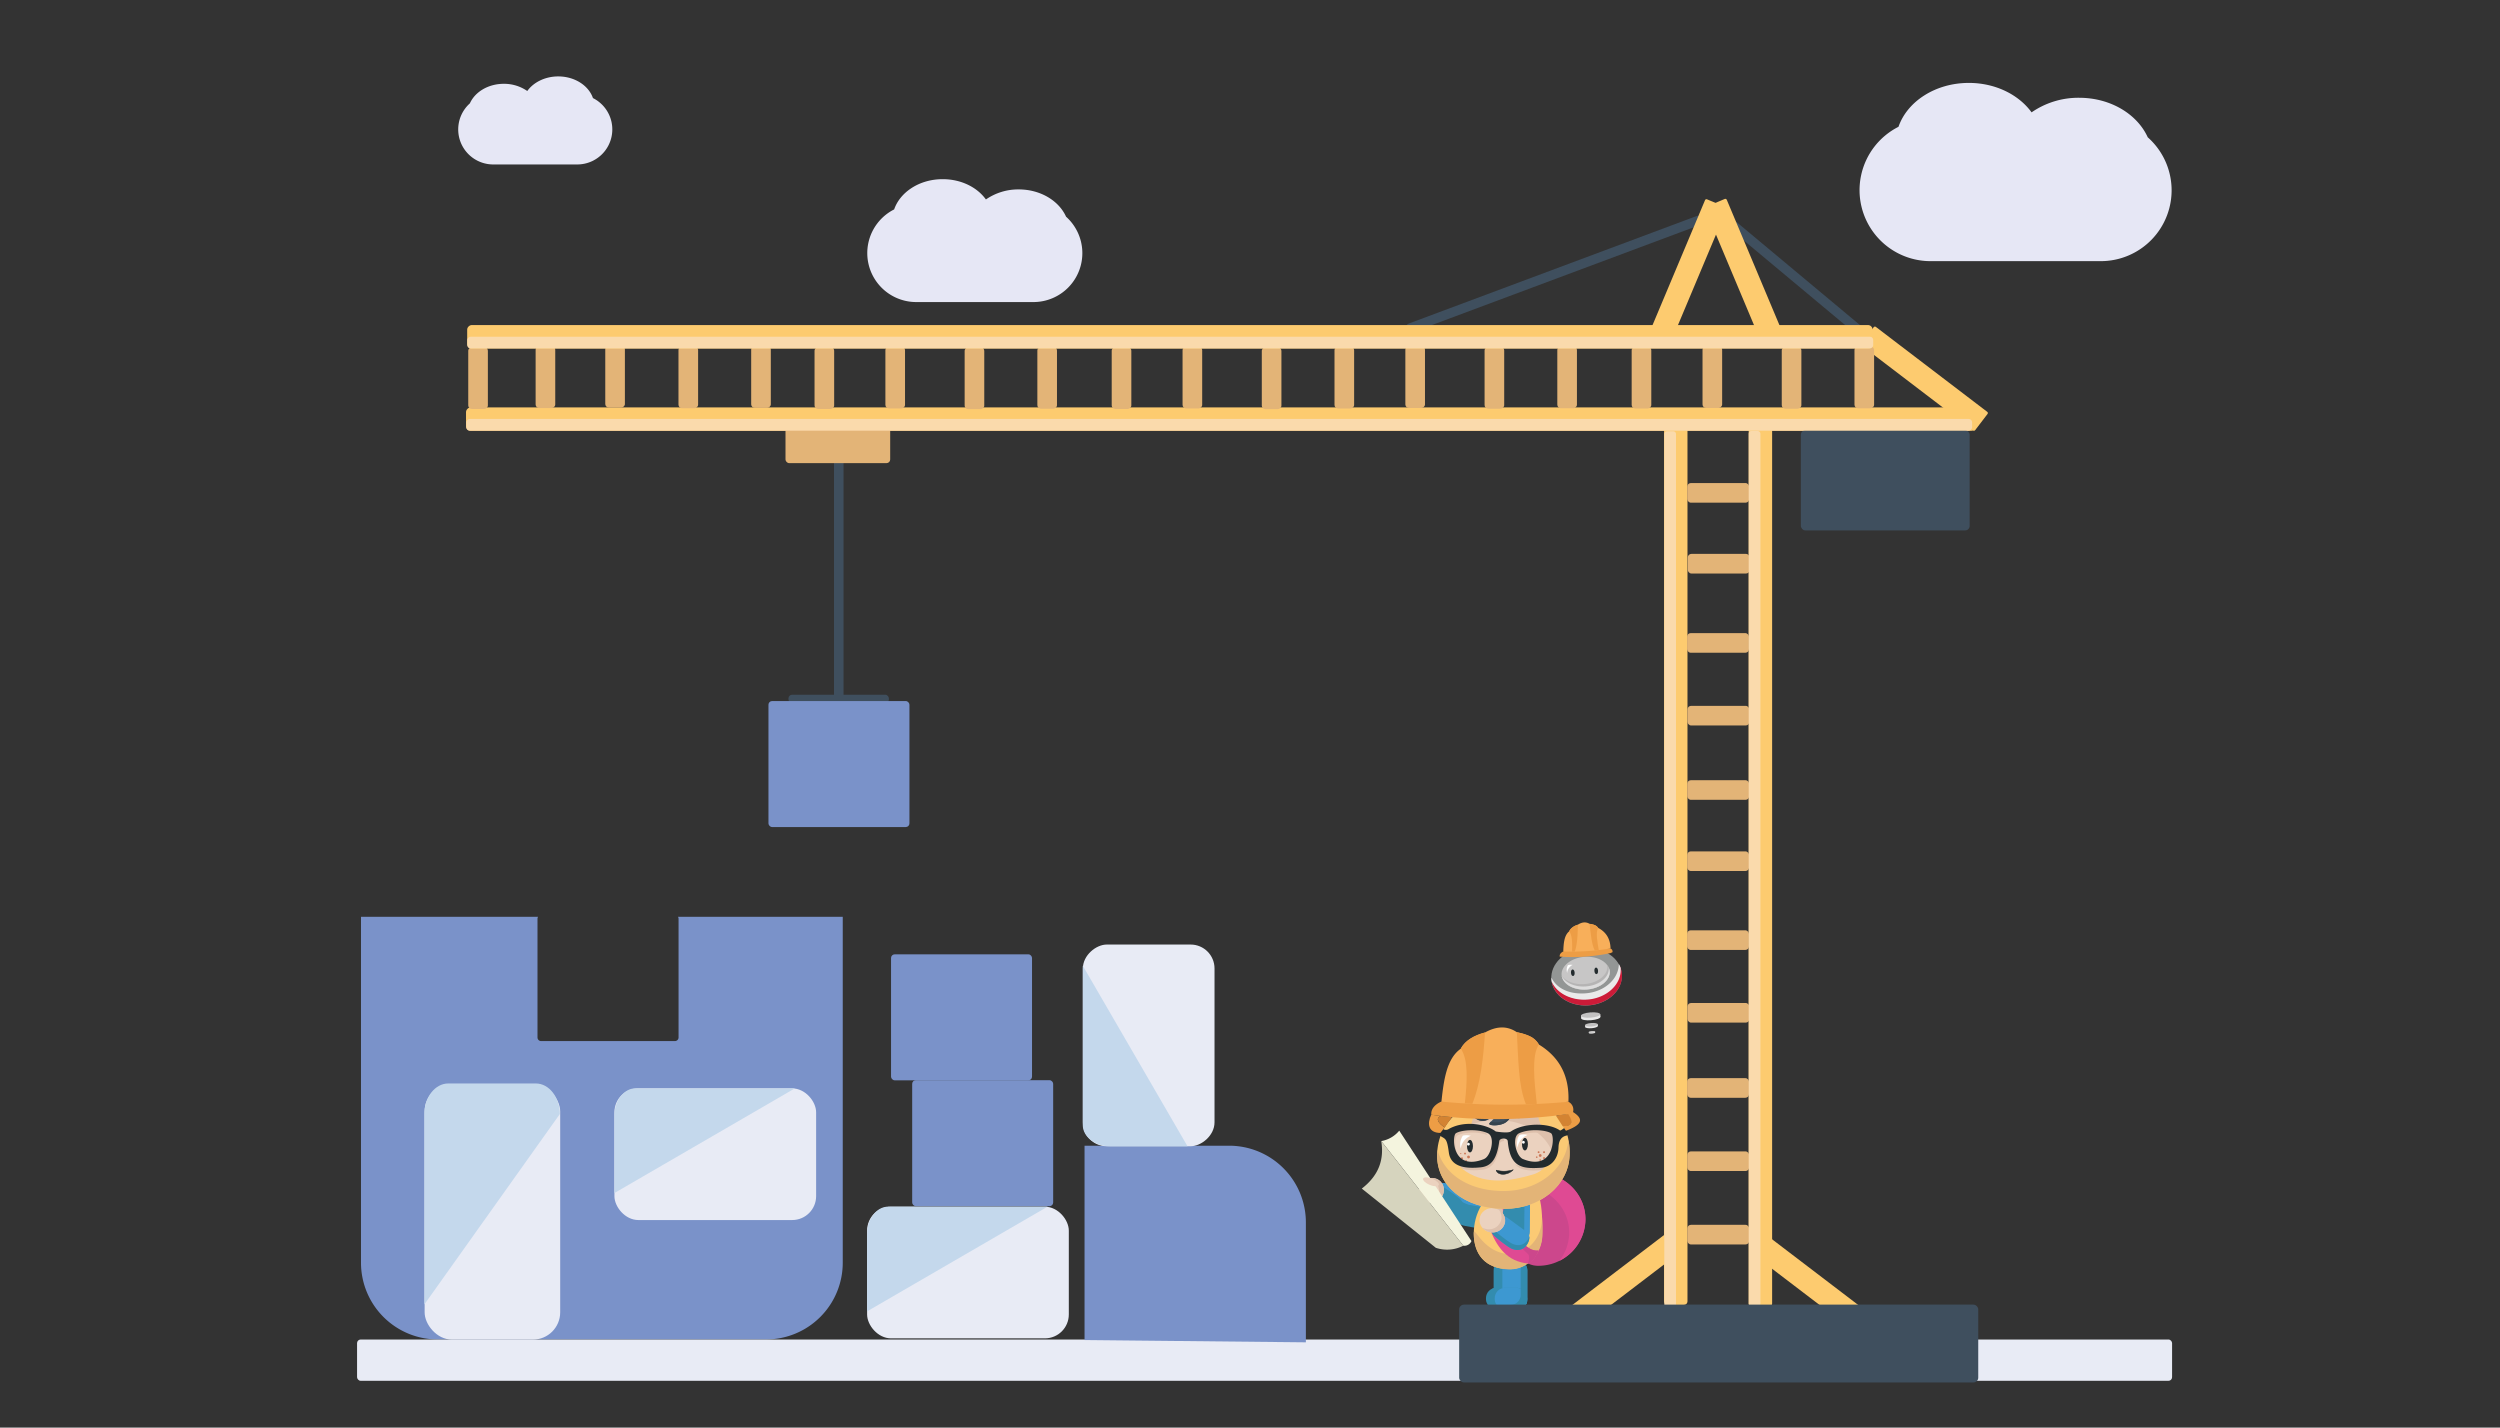
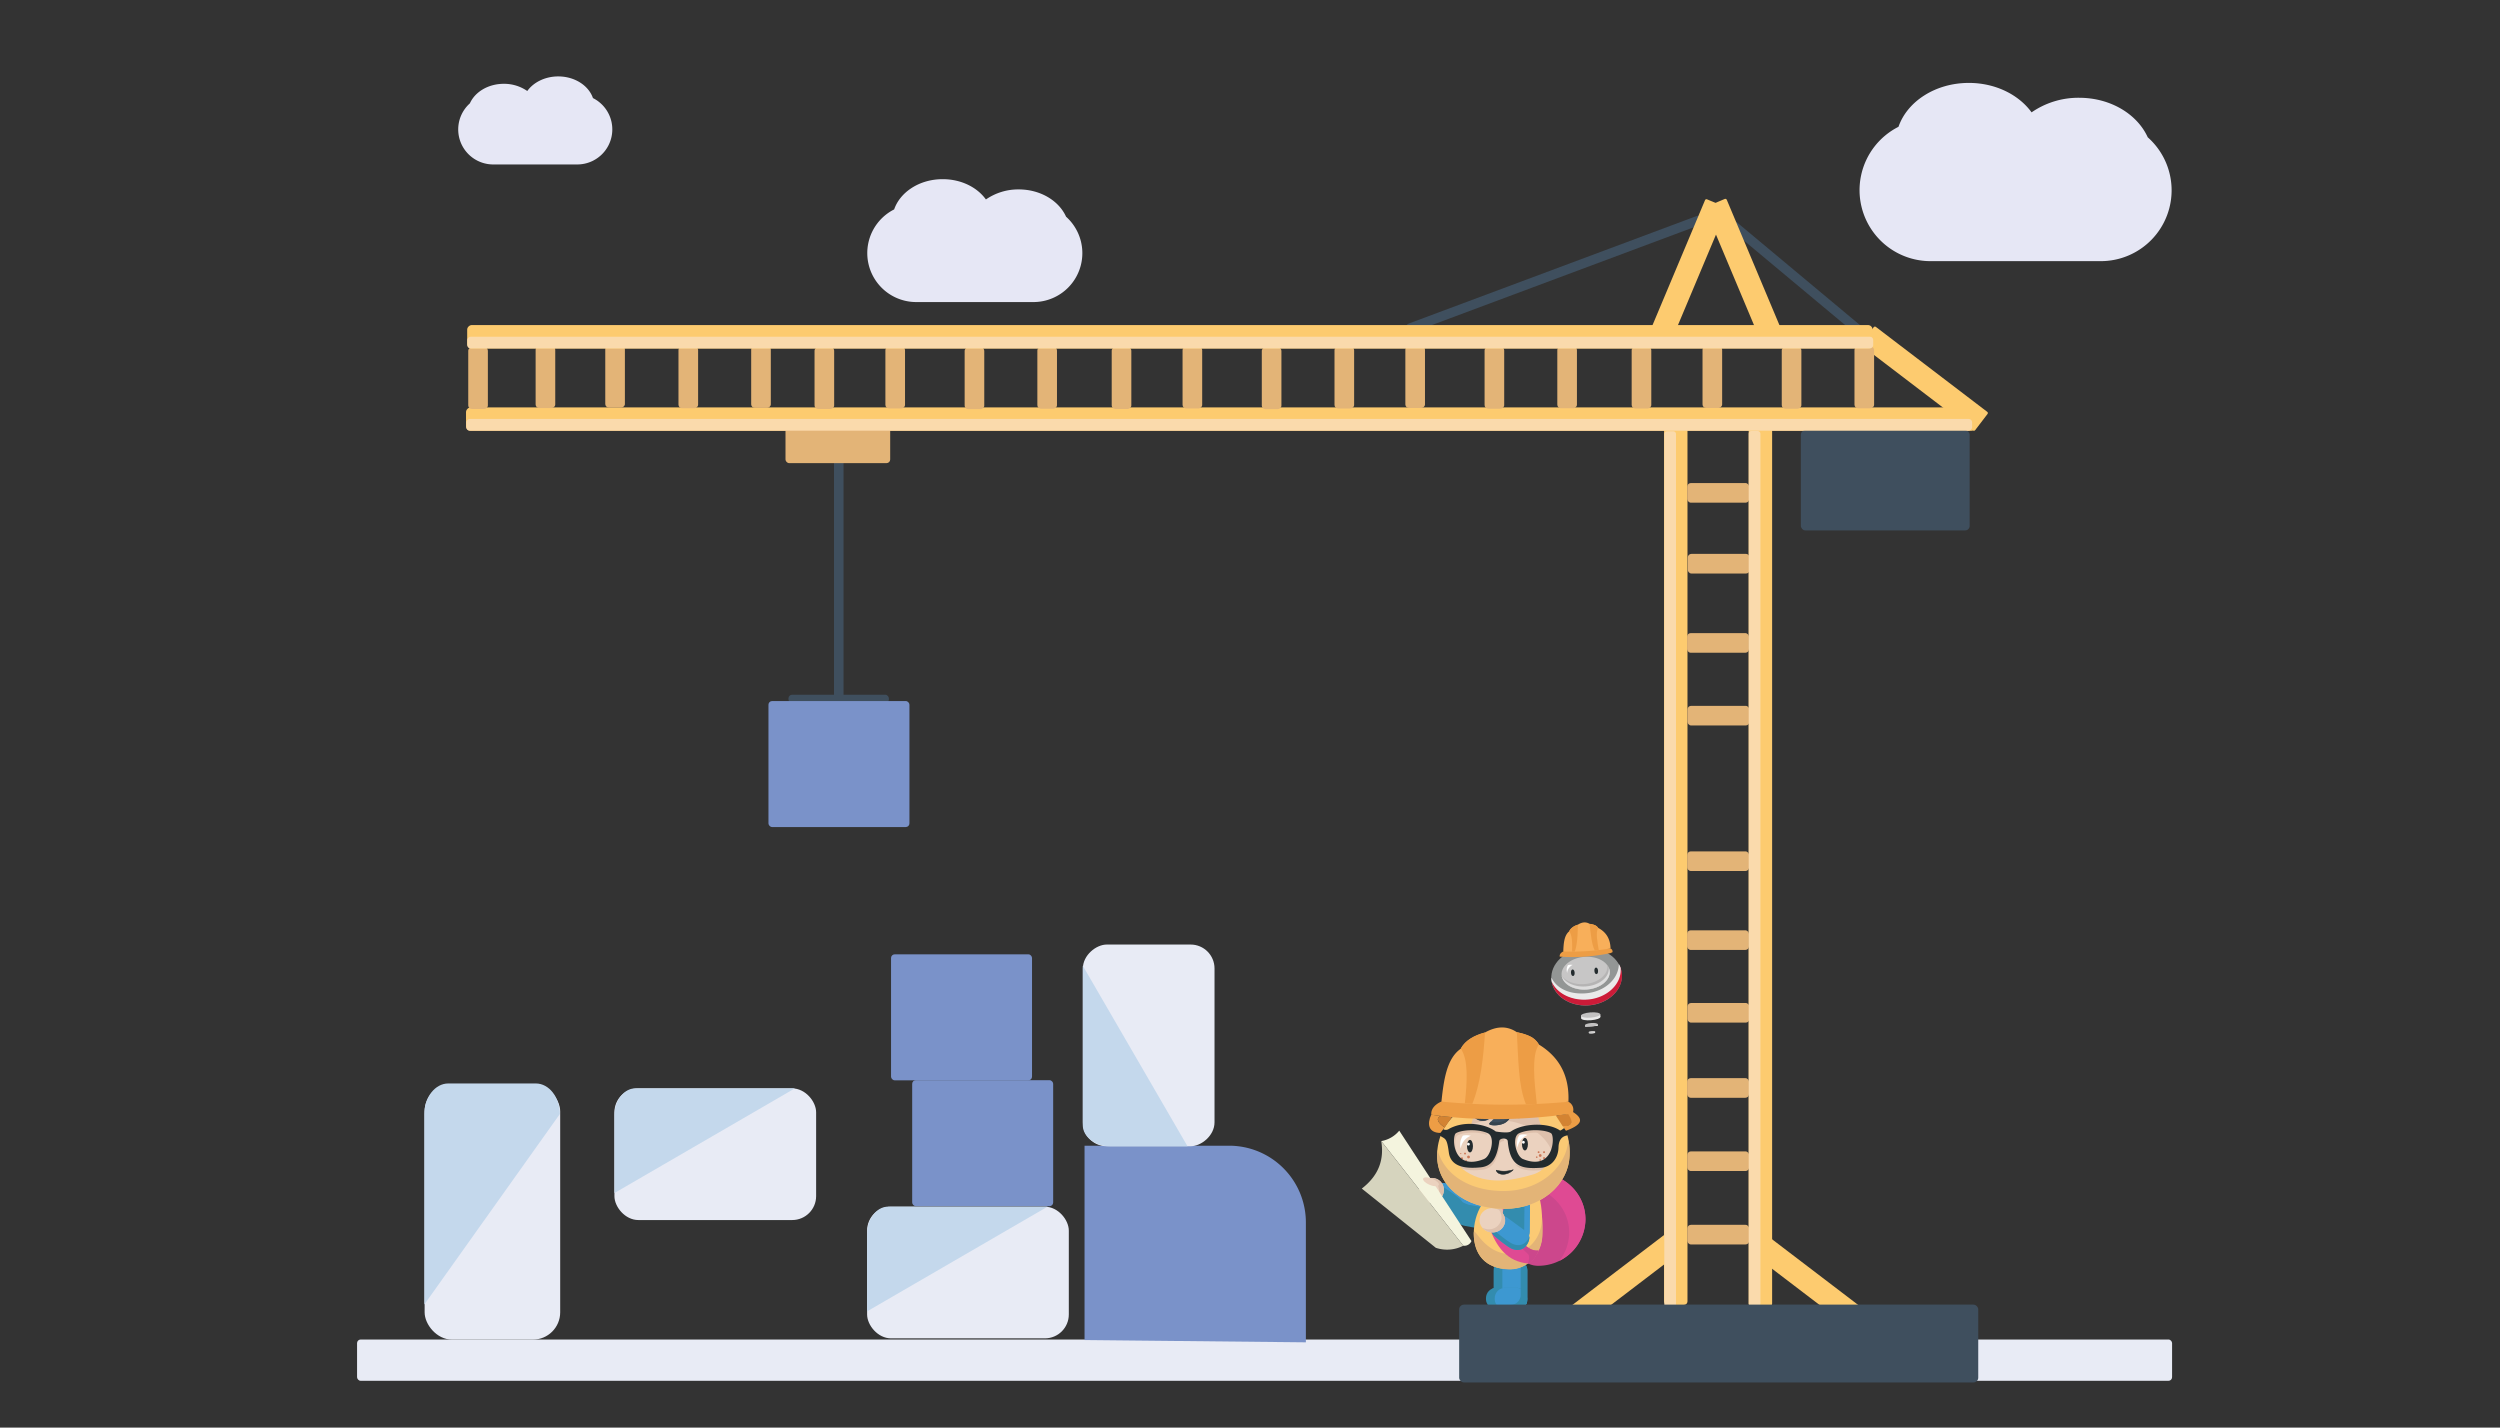
<svg xmlns="http://www.w3.org/2000/svg" id="Finn_Baustelle_Kran" data-name="Finn_Baustelle+Kran" viewBox="0 0 1200 685.25">
  <rect x="0" y="0" width="1200" height="685.25" fill="#333333" stroke="none" />
  <defs>
    <style>.cls-1{fill:#7a92c9;}.cls-2{fill:#e8ebf5;}.cls-3{fill:#fdcb6f;}.cls-4{fill:#e3b477;}.cls-5{fill:#3f4f5e;}.cls-6{fill:#c4d8ec;}.cls-7{fill:#e6e7f5;}.cls-8{fill:#338cae;}.cls-9{fill:#3d98d1;}.cls-10{fill:#cc478c;}.cls-11{fill:#fbca74;}.cls-12{fill:#df4a93;}.cls-13{fill:#ddc0ac;}.cls-14{fill:#ebd2bf;}.cls-15,.cls-19{fill:#232b2e;}.cls-15{stroke:#232b2e;stroke-linecap:round;stroke-linejoin:round;stroke-width:0.24px;}.cls-16{fill:#cc7857;}.cls-17{fill:#3e4f5e;}.cls-18{fill:#36444e;}.cls-20{fill:#feffff;}.cls-21{fill:#d38332;}.cls-22{fill:#ed9d45;}.cls-23{fill:#f8af5a;}.cls-24{fill:#eaeaea;}.cls-25{fill:#c2c1c1;}.cls-26{fill:#939695;}.cls-27{fill:#cc1b38;}.cls-28{fill:#c7c6c6;}.cls-29{fill:#b5b4b4;}.cls-30{fill:#ddd;}.cls-31{fill:#f4f4de;}.cls-32{fill:#d6d4be;}.cls-33{fill:#fff;}.cls-34{fill:#fadaac;}</style>
  </defs>
  <title>Zeichenfläche 1 Kopie</title>
-   <path class="cls-1" d="M325.43,440.06a1.75,1.75,0,0,1,.28.93v57a1.74,1.74,0,0,1-1.74,1.73H259.78A1.74,1.74,0,0,1,258,498V441a1.67,1.67,0,0,1,.28-.93h-85V606.2a36.84,36.84,0,0,0,36.74,36.74H367.79a36.84,36.84,0,0,0,36.73-36.74V440.06Z" />
  <rect class="cls-2" x="171.39" y="642.96" width="871.21" height="19.83" rx="1.74" ry="1.74" />
  <rect class="cls-3" x="839.38" y="196.99" width="11.24" height="430.52" rx="1.74" ry="1.74" transform="translate(1690 824.5) rotate(-180)" />
  <rect class="cls-3" x="798.74" y="195.86" width="11.24" height="430.52" rx="1.74" ry="1.74" transform="translate(1608.73 822.25) rotate(-180)" />
  <rect class="cls-3" x="580.48" y="-161.25" width="11.24" height="724.82" rx="2.25" ry="2.25" transform="translate(787.26 -384.94) rotate(90)" />
  <rect class="cls-3" x="918.08" y="147.38" width="11.25" height="68.71" rx="0.7" ry="0.7" transform="translate(1628.37 -442.52) rotate(127.33)" />
  <rect class="cls-3" x="860.88" y="584.55" width="11.25" height="58.97" rx="0.65" ry="0.65" transform="translate(1880.23 297.42) rotate(127.33)" />
  <rect class="cls-3" x="773.95" y="585.04" width="11.25" height="58.97" rx="0.65" ry="0.65" transform="translate(795.45 -378.01) rotate(52.67)" />
  <rect class="cls-4" x="809.93" y="587.93" width="29.68" height="9.42" rx="1.71" ry="1.71" transform="translate(1649.53 1185.27) rotate(-180)" />
  <rect class="cls-4" x="809.9" y="552.67" width="29.68" height="9.42" rx="1.71" ry="1.71" transform="translate(1649.48 1114.76) rotate(-180)" />
  <rect class="cls-4" x="809.83" y="517.51" width="29.68" height="9.42" rx="1.71" ry="1.71" transform="translate(1649.34 1044.44) rotate(-180)" />
  <rect class="cls-4" x="810.01" y="481.45" width="29.68" height="9.42" rx="1.71" ry="1.71" transform="translate(1649.69 972.31) rotate(-180)" />
  <rect class="cls-4" x="809.81" y="446.54" width="29.68" height="9.42" rx="1.71" ry="1.71" transform="translate(1649.3 902.51) rotate(-180)" />
  <rect class="cls-4" x="809.88" y="408.66" width="29.68" height="9.42" rx="1.71" ry="1.71" transform="translate(1649.43 826.74) rotate(-180)" />
-   <rect class="cls-4" x="809.9" y="374.5" width="29.68" height="9.42" rx="1.71" ry="1.71" transform="translate(1649.48 758.42) rotate(-180)" />
  <rect class="cls-4" x="810.01" y="338.81" width="29.68" height="9.42" rx="1.71" ry="1.71" transform="translate(1649.69 687.04) rotate(-180)" />
  <rect class="cls-4" x="809.81" y="303.91" width="29.68" height="9.42" rx="1.71" ry="1.71" transform="translate(1649.3 617.23) rotate(-180)" />
  <rect class="cls-4" x="810.15" y="265.87" width="29.68" height="9.42" rx="1.71" ry="1.71" transform="translate(1649.98 541.16) rotate(-180)" />
  <rect class="cls-4" x="809.9" y="231.86" width="29.68" height="9.42" rx="1.71" ry="1.71" transform="translate(1649.48 473.15) rotate(-180)" />
  <rect class="cls-4" x="880.02" y="176.43" width="29.68" height="9.42" rx="1.71" ry="1.71" transform="translate(1076 -713.71) rotate(90)" />
  <rect class="cls-4" x="845.11" y="176.63" width="29.68" height="9.42" rx="1.71" ry="1.71" transform="translate(1041.29 -678.61) rotate(90)" />
  <rect class="cls-4" x="807.08" y="176.29" width="29.68" height="9.42" rx="1.71" ry="1.71" transform="translate(1002.92 -640.92) rotate(90)" />
  <rect class="cls-4" x="773.07" y="176.54" width="29.68" height="9.42" rx="1.71" ry="1.71" transform="translate(969.16 -606.66) rotate(90)" />
  <rect class="cls-4" x="737.38" y="176.43" width="29.68" height="9.42" rx="1.71" ry="1.71" transform="translate(933.36 -571.08) rotate(90)" />
  <rect class="cls-4" x="702.48" y="176.63" width="29.68" height="9.42" rx="1.71" ry="1.71" transform="translate(898.65 -535.98) rotate(90)" />
  <rect class="cls-4" x="664.44" y="176.29" width="29.68" height="9.42" rx="1.71" ry="1.71" transform="translate(860.28 -498.28) rotate(90)" />
  <rect class="cls-4" x="630.44" y="176.54" width="29.68" height="9.42" rx="1.71" ry="1.71" transform="translate(826.52 -464.03) rotate(90)" />
  <rect class="cls-4" x="595.53" y="176.85" width="29.68" height="9.42" rx="1.71" ry="1.71" transform="translate(791.93 -428.81) rotate(90)" />
  <rect class="cls-4" x="557.5" y="176.51" width="29.68" height="9.42" rx="1.71" ry="1.71" transform="translate(753.56 -391.12) rotate(90)" />
  <rect class="cls-4" x="523.49" y="176.76" width="29.68" height="9.42" rx="1.71" ry="1.71" transform="translate(719.8 -356.86) rotate(90)" />
  <rect class="cls-4" x="487.8" y="176.65" width="29.68" height="9.42" rx="1.71" ry="1.71" transform="translate(684 -321.28) rotate(90)" />
  <rect class="cls-4" x="452.9" y="176.85" width="29.68" height="9.42" rx="1.71" ry="1.71" transform="translate(649.3 -286.18) rotate(90)" />
  <rect class="cls-4" x="414.86" y="176.51" width="29.68" height="9.42" rx="1.71" ry="1.71" transform="translate(610.92 -248.48) rotate(90)" />
  <rect class="cls-4" x="380.86" y="176.76" width="29.68" height="9.42" rx="1.71" ry="1.71" transform="translate(577.16 -214.22) rotate(90)" />
  <rect class="cls-4" x="350.44" y="176.22" width="29.68" height="9.42" rx="1.71" ry="1.71" transform="translate(546.21 -184.34) rotate(90)" />
  <rect class="cls-4" x="315.54" y="176.42" width="29.68" height="9.42" rx="1.71" ry="1.71" transform="translate(511.51 -149.25) rotate(90)" />
  <rect class="cls-4" x="280.4" y="176.08" width="29.68" height="9.42" rx="1.71" ry="1.71" transform="translate(476.03 -114.44) rotate(90)" />
  <rect class="cls-4" x="246.97" y="176.33" width="29.68" height="9.42" rx="1.71" ry="1.71" transform="translate(442.85 -80.77) rotate(90)" />
  <rect class="cls-4" x="214.64" y="176.77" width="29.68" height="9.42" rx="1.71" ry="1.71" transform="translate(410.95 -48) rotate(90)" />
  <rect class="cls-5" x="864.43" y="206.53" width="81.01" height="48.06" rx="2.12" ry="2.12" transform="translate(1809.86 461.12) rotate(-180)" />
  <rect class="cls-5" x="670.4" y="129.41" width="151.2" height="4.56" rx="1.9" ry="1.9" transform="translate(1490.92 -5.97) rotate(159.52)" />
  <rect class="cls-5" x="342.16" y="276.96" width="120.92" height="4.56" rx="1.7" ry="1.7" transform="translate(681.85 -123.38) rotate(90)" />
  <rect class="cls-5" x="819.39" y="130.08" width="82.85" height="4.56" rx="1.47" ry="1.47" transform="translate(1436.9 785.55) rotate(-140.15)" />
  <rect class="cls-3" x="555.91" y="-175.63" width="11.24" height="674.56" rx="2.17" ry="2.17" transform="translate(723.18 -399.88) rotate(90)" />
  <rect class="cls-3" x="831.07" y="94.78" width="11.25" height="68.71" rx="0.7" ry="0.7" transform="translate(1658.08 -75.98) rotate(157.21)" />
  <rect class="cls-3" x="804.92" y="94.95" width="11.25" height="68.71" rx="0.7" ry="0.7" transform="translate(113.4 -303.93) rotate(22.79)" />
  <rect class="cls-4" x="377.03" y="204.63" width="50.25" height="17.66" rx="1.74" ry="1.74" transform="translate(804.32 426.93) rotate(-180)" />
  <path class="cls-1" d="M626.82,644.32V586.68a36.84,36.84,0,0,0-36.74-36.74h-69.5v93.28Z" />
  <rect class="cls-2" x="502.96" y="470.2" width="96.82" height="63.19" rx="11.47" ry="11.47" transform="translate(49.58 1053.16) rotate(-90)" />
  <path class="cls-6" d="M570,550.2H532.73c-7.12,0-13-4.57-13-10.16v-76.5" />
  <rect class="cls-2" x="416.21" y="579.22" width="96.82" height="63.19" rx="11.47" ry="11.47" />
  <path class="cls-6" d="M416.21,629.45V592.18c0-7.13,4.57-13,10.16-13h76.5" />
  <rect class="cls-2" x="294.92" y="522.43" width="96.82" height="63.19" rx="11.47" ry="11.47" />
  <path class="cls-6" d="M294.92,572.66V535.39c0-7.13,4.57-13,10.16-13h76.51" />
  <rect class="cls-2" x="203.82" y="520.36" width="65.07" height="122.65" rx="13.1" ry="13.1" />
  <path class="cls-6" d="M203.67,626.17V534.75c0-8.08,5.18-14.69,11.52-14.69h42c6.34,0,11.52,6.61,11.52,14.69" />
  <rect class="cls-5" x="378.46" y="333.46" width="48.2" height="3.98" rx="1.76" ry="1.76" />
  <path class="cls-7" d="M225.55,49.6c2.45-5.47,8.79-9.37,16.26-9.37a19.54,19.54,0,0,1,11.28,3.45c3-4.17,8.54-7,14.86-7,7.93,0,14.6,4.4,16.67,10.4A16.82,16.82,0,0,1,277,78.94H236.78A16.81,16.81,0,0,1,225.55,49.6Z" />
  <path class="cls-7" d="M511.7,104c-3.42-7.63-12.28-13.08-22.71-13.08a27.28,27.28,0,0,0-15.75,4.82C469,89.86,461.3,86,452.48,86c-11.08,0-20.39,6.14-23.29,14.52a23.5,23.5,0,0,0,10.65,44.47H496a23.48,23.48,0,0,0,15.68-41Z" />
  <path class="cls-7" d="M1030.93,65.93c-5-11.07-17.8-19-32.93-19a39.48,39.48,0,0,0-22.84,7c-6.14-8.46-17.31-14.13-30.11-14.13-16.06,0-29.58,8.91-33.77,21.06a34.08,34.08,0,0,0,15.43,64.49h81.48a34,34,0,0,0,22.74-59.44Z" />
  <g id="Fuß_1" data-name="Fuß 1">
    <rect class="cls-8" x="716.94" y="604.99" width="11.97" height="23.63" rx="4.71" ry="4.71" />
    <path class="cls-8" d="M726,624.24v-.65a5,5,0,0,0-4.93-4.93h-5a5,5,0,0,1,2.17-.51h5.67a5,5,0,0,1,4.93,4.93v.65a5,5,0,0,1-4.93,4.93h-.68A5,5,0,0,0,726,624.24Z" />
    <rect class="cls-8" x="713.27" y="618.15" width="15.53" height="10.51" rx="4.93" ry="4.93" />
    <path class="cls-8" d="M715.1,626.32h5.67a5.09,5.09,0,0,0,.69-.05,4.73,4.73,0,0,0,4.36-4.69V607.36a4.67,4.67,0,0,0-.64-2.35,4.73,4.73,0,0,1,3.82,4.62v14.22a4.72,4.72,0,0,1-4.36,4.69,5.05,5.05,0,0,1-.68.06h-5.67a4.94,4.94,0,0,1-4.21-2.39A4.9,4.9,0,0,0,715.1,626.32Z" />
  </g>
  <g id="Fuß_1-2" data-name="Fuß 1">
    <rect class="cls-9" x="721.14" y="605.01" width="11.97" height="23.63" rx="4.71" ry="4.71" />
    <path class="cls-8" d="M730.14,624.26v-.65a4.94,4.94,0,0,0-4.92-4.93h-5a4.92,4.92,0,0,1,2.17-.51h5.67A5,5,0,0,1,733,623.1v.65a5,5,0,0,1-4.93,4.93h-.68A5,5,0,0,0,730.14,624.26Z" />
    <rect class="cls-9" x="717.47" y="618.17" width="15.53" height="10.51" rx="4.93" ry="4.93" />
    <path class="cls-8" d="M719.22,626.34h5.67a3.82,3.82,0,0,0,.68-.06,4.72,4.72,0,0,0,4.36-4.69V607.37a4.66,4.66,0,0,0-.64-2.34,4.73,4.73,0,0,1,3.82,4.62v14.22a4.72,4.72,0,0,1-4.35,4.69,5.34,5.34,0,0,1-.69.05H722.4a4.93,4.93,0,0,1-4.21-2.38A4.93,4.93,0,0,0,719.22,626.34Z" />
  </g>
  <g id="Unterarm_2" data-name="Unterarm 2">
    <path class="cls-8" d="M704.18,583.77c-2.77,3.88.84,6.89-6.81,1.21l-8.32-6.19a5.47,5.47,0,0,1-1.16-7.09l1-1.56a4.35,4.35,0,0,1,6.36-1.5s6.6,4.15,8.32,6.2A7,7,0,0,1,704.18,583.77Z" />
    <path class="cls-9" d="M693.13,570s6.6,4.14,8.32,6.2a7,7,0,0,1,.66,8.93,11.57,11.57,0,0,1-1,1.18,5.82,5.82,0,0,0,3-2.54,7.06,7.06,0,0,0-.66-8.94c-1.72-2.05-8.32-6.19-8.32-6.19a4.25,4.25,0,0,0-5.8.74A4.07,4.07,0,0,1,693.13,570Z" />
  </g>
  <g id="Arm_1" data-name="Arm 1">
    <rect class="cls-8" x="704.01" y="571.51" width="13.05" height="23.3" rx="5.52" ry="5.52" transform="translate(1408.72 -14.74) rotate(100.05)" />
    <path class="cls-9" d="M705.13,578.31l12.06,2.13a5.55,5.55,0,0,1,4.52,6.09c0-.1,0-.2.07-.31l.35-2a5.53,5.53,0,0,0-4.48-6.4l-12-2.19C702.65,575.13,698.66,576.24,705.13,578.31Z" />
  </g>
  <path id="Rucksack" class="cls-10" d="M737.84,607.57A22.57,22.57,0,0,0,761,585.23c0-12.33-10.39-22.33-23.2-22.33C711.13,566.49,721.42,607.14,737.84,607.57Z" />
  <g id="Torso">
    <path class="cls-11" d="M740.27,592.19c0,9.4-6.93,17-15.48,17-12.4,0-17.38-7.62-17.38-17S712,572.26,725,567.52C741.14,561.58,740.27,582.79,740.27,592.19Z" />
    <path class="cls-4" d="M740.13,583.81v1.06c0,9.4-6.93,17-15.48,17-12.4,0-17.24-14-17.24-10,0,9.4,5.08,17.42,17.48,17.42,8.55,0,15.48-7.62,15.48-17A58.12,58.12,0,0,0,740.13,583.81Z" />
  </g>
  <g id="Arm_2" data-name="Arm 2">
    <rect class="cls-8" x="721.19" y="573.32" width="13.05" height="23.3" rx="5.52" ry="5.52" transform="translate(1446.46 1180.94) rotate(-179.13)" />
    <path class="cls-9" d="M731.61,591.32l.14-12.25a5.55,5.55,0,0,0-5.15-5.57h.32l2,0a5.55,5.55,0,0,1,5.47,5.59l-.14,12.25a5.54,5.54,0,0,1-5.58,5.46l-2,0-.32,0A5.54,5.54,0,0,0,731.61,591.32Z" />
  </g>
  <g id="Träger">
    <path class="cls-12" d="M714.61,588.39c3.62,10.43,9,17.16,18.87,18.1,3-1.46,3.56-3.57,5.1-6.21-6.85.86-11.61-9.27-17.27-17.46" />
    <path class="cls-12" d="M716.27,586.5c3.63-10.43,2.41-19.08,12.29-20,2.92-.64,6.31.41,7.85,3-12.18-1.4-13.93,8-17,19.21" />
    <path class="cls-10" d="M721.32,582.82l-2.87,2.25.3.88,1.21-1c5.67,8.19,8.22,12.41,13.43,16.94,1,.9.48,3.16.09,4.55h0c2.29-.72,4.25-4,5.1-6.21C731.73,601.14,727,591,721.32,582.82Z" />
  </g>
  <g id="Unterarm_1" data-name="Unterarm 1">
    <path class="cls-9" d="M733.1,597.14c2.13-3.79.5-5.28-1.48-6.72l-8-5.83a4.3,4.3,0,0,0-6.13,1.14l-.92,1.37a4.72,4.72,0,0,0,1.09,6.39s5.72,4.86,8,5.83C729.75,601.06,732.18,598.77,733.1,597.14Z" />
    <path class="cls-8" d="M718,591.21s5.73,4.86,8,5.82c4.1,1.75,6.53-.54,7.44-2.17a9.59,9.59,0,0,0,.61-1.27,5.75,5.75,0,0,1-1,3.62c-.91,1.63-3.34,3.92-7.44,2.18-2.28-1-8-5.83-8-5.83a4.72,4.72,0,0,1-1.49-5.63A4.63,4.63,0,0,0,718,591.21Z" />
  </g>
  <ellipse id="Daumen_1" data-name="Daumen 1" class="cls-13" cx="719.14" cy="580.4" rx="2.02" ry="3.03" transform="translate(-181.56 373.62) rotate(-25.98)" />
  <g id="Hand_2" data-name="Hand 2">
    <ellipse class="cls-14" cx="716.33" cy="585.77" rx="5.83" ry="6.14" transform="translate(46.25 1223.93) rotate(-82.88)" />
    <path class="cls-13" d="M719.49,580.79a5.67,5.67,0,0,1,1.2,4.21,6,6,0,0,1-6.82,5,6.38,6.38,0,0,1-2.39-.8,6.27,6.27,0,0,0,4.17,2.34,6,6,0,0,0,6.81-5A5.81,5.81,0,0,0,719.49,580.79Z" />
  </g>
  <g id="Hand_1" data-name="Hand 1">
    <ellipse class="cls-14" cx="687.09" cy="571.4" rx="6.14" ry="5.83" transform="translate(-204.33 634.42) rotate(-43.79)" />
    <path class="cls-13" d="M685.19,565.84a5.66,5.66,0,0,1,4,1.73,6,6,0,0,1-.39,8.45,6.34,6.34,0,0,1-2.14,1.35,6.24,6.24,0,0,0,4.45-1.76,6,6,0,0,0,.39-8.45A5.8,5.8,0,0,0,685.19,565.84Z" />
  </g>
  <path class="cls-12" d="M737.84,562.9c-6.31.85-10.55,3.76-13.14,7.72a22,22,0,0,1,5.31-1.37c12.81,0,23.2,10,23.2,22.34a22,22,0,0,1-4.78,13.66,22.45,22.45,0,0,0,12.61-20C761,572.9,750.65,562.9,737.84,562.9Z" />
  <ellipse id="Gesicht" class="cls-14" cx="721.96" cy="550.36" rx="27.26" ry="20.47" />
  <path id="Mund" class="cls-15" d="M726.36,561.46c-2.61,2.89-7.49,2.91-8.19.22A14.29,14.29,0,0,0,726.36,561.46Z" />
  <g id="Schatten">
    <path class="cls-13" d="M718.58,537.65c15,0,27.26,9.16,27.26,20.47a15.75,15.75,0,0,1-.38,3.37A16.64,16.64,0,0,0,749,551.38c0-11.31-12.2-20.47-27.25-20.47-13.52,0-24.74,7.39-26.88,17.09C699.58,541.82,708.43,537.65,718.58,537.65Z" />
    <path class="cls-13" d="M700.86,556.15c-3.06-3.74-2.6-10.16-1.47-11,1.84-1.35,9.1-2.41,14.51-.3a3,3,0,0,0-1.44-1.48c-5.45-2.44-13.19-1.34-15.1.06C696,544.42,695.63,553.2,700.86,556.15Z" />
    <path class="cls-13" d="M691.86,544.71a3.24,3.24,0,0,0,.4,1.22l.57.08A2.75,2.75,0,0,0,691.86,544.71Z" />
    <path class="cls-13" d="M729.15,555.81l.24.09c-2.16-3.15-3-9.45,0-10.8,4.49-2,10.55-1.61,13.6-.63a1.89,1.89,0,0,0-.53-1c-1.91-1.4-9.66-2.5-15.11-.06C723.64,545.07,725.83,554.43,729.15,555.81Z" />
    <path class="cls-13" d="M721.92,547.24c-.15-1.72-3.8-1.64-4,0-1.11,8.73-3.84,12.07-8.86,12.57-3.73.38-8.25.41-11.36-1.4,2.84,3.51,8.73,3.59,13.4,3.12,5-.51,7.75-3.84,8.85-12.58.1-.82,1.07-1.25,2-1.26C722,547.54,721.94,547.39,721.92,547.24Z" />
    <path class="cls-13" d="M751.19,543.45a10,10,0,0,1-1.64.41,2.33,2.33,0,0,1-.4.47c-2.76.52-3.09,2.67-3.19,5.93-.17,6.06-4.2,9.46-8.15,9.73-4.52.31-8.12.25-10.76-1.3,2.68,3.2,7,3.42,12.79,3,4-.27,8-3.67,8.16-9.74.09-3.25.42-5.41,3.19-5.93C752.08,545.23,752,544.36,751.19,543.45Z" />
  </g>
  <g id="Sommersprossen">
    <circle class="cls-16" cx="701.75" cy="555.97" r="0.48" />
    <circle class="cls-16" cx="741.14" cy="555.87" r="0.48" />
    <circle class="cls-16" cx="741.14" cy="553.04" r="0.48" />
    <circle class="cls-16" cx="701.17" cy="553.71" r="0.28" />
    <circle class="cls-16" cx="704.89" cy="555.36" r="0.67" />
    <circle class="cls-16" cx="703.21" cy="553.71" r="0.46" />
    <circle class="cls-16" cx="703.75" cy="557.24" r="0.39" />
    <circle class="cls-16" cx="739.3" cy="556.83" r="0.39" />
    <circle class="cls-16" cx="737.64" cy="555.44" r="0.39" />
    <circle class="cls-16" cx="739.3" cy="554.63" r="0.67" />
    <circle class="cls-16" cx="738.53" cy="553.04" r="0.46" />
  </g>
  <g id="Haare">
    <path class="cls-17" d="M730.77,529a5.57,5.57,0,0,0-1.8-.29,4.59,4.59,0,0,0-4.69,3.3l-1,.12a4.56,4.56,0,0,0-4.71-3.42,5,5,0,0,0-4.19,2.08,5.37,5.37,0,0,0-2.72-.71c-2.62,0-4.76,1.77-4.76,3.95s2.14,4,4.76,4a5,5,0,0,0,4.19-2.08,5,5,0,0,0,1.65.61,36,36,0,0,0-2.55,2.63c-1.05,1.31,5.62,1.58,8.23-.74a6.2,6.2,0,0,0,2.17-3.19,5.2,5.2,0,0,0,3.63,1.41,5,5,0,0,0,4.19-2.07,3.32,3.32,0,0,0,1.79.29C741,533.44,731.57,527.79,730.77,529Z" />
    <path class="cls-18" d="M715.84,535.93a4.82,4.82,0,0,0,1,.44c.44-.43.87-.83,1.26-1.22a5.51,5.51,0,0,1-1.65-.61,5,5,0,0,1-4.19,2.08c-2.63,0-4.76-1.77-4.76-4a3.39,3.39,0,0,1,.07-.64,3.45,3.45,0,0,0-.69,2c0,2.19,2.14,4,4.76,4A5,5,0,0,0,715.84,535.93Z" />
    <path class="cls-18" d="M735.56,533.47a3.24,3.24,0,0,1-1.79-.29,5,5,0,0,1-4.18,2.07,5.15,5.15,0,0,1-3.63-1.4,4.79,4.79,0,0,1-.6,1.41,5.16,5.16,0,0,0,3.61,1.39,5,5,0,0,0,4.19-2.07,3.32,3.32,0,0,0,1.79.29c1.67-.4,2.15-1.12,2-1.93A4.25,4.25,0,0,1,735.56,533.47Z" />
    <path class="cls-18" d="M723.78,537c-2.14,1.91-7.06,2.07-8.13,1.33-.24.26-.48.53-.71.81-1.05,1.31,5.62,1.58,8.23-.74a6.39,6.39,0,0,0,2.16-3.13A7.65,7.65,0,0,1,723.78,537Z" />
  </g>
  <g id="Helm">
    <path class="cls-11" d="M722.56,526.45c-17.18,0-32.74,10.43-32.74,28.27,0,14.08,12.54,25.5,32.47,25.5,17.18,0,30.57-11.43,31.11-25.5C754.16,534.93,739.75,526.45,722.56,526.45Zm13.33,37.28c-10.68,3.21-22.31,5-32.15-1.36-8.85-5.75-9.39-20.29-2.93-20.66,5.07-.29,5.26-1,6.34-5.36,1-3.9,29.89-5.78,31.28,0,1.17,4.87,1.59,4.27,6.82,5C748.17,541.71,747.59,560.22,735.89,563.73Z" />
    <path class="cls-4" d="M752.84,547.08c-1.06,13.66-14.23,24.61-31.05,24.61-17.27,0-29-8.58-31.81-20a30,30,0,0,0-.16,3.05c0,14.08,12.54,25.5,32.47,25.5,17.18,0,30.57-11.43,31.11-25.5A32.42,32.42,0,0,0,752.84,547.08Z" />
  </g>
  <path id="Brille" class="cls-19" d="M751.51,541.35c-.54-.37-2.26,1.61-2.8,1.23-5.5-3.82-17.54-3.6-23.5.54-1.49,1-7.23,0-7.23,0-4.38-3.41-14.59-5.56-22.43-1.29a2.61,2.61,0,0,1-3.12,0c-1-.76-2.46,2.53-.88,3.53,2.3,1.46,3,1,3.9,7.9,1,7.39,9.11,7.68,15.2,7.07,5.09-.5,7.86-3.83,9-12.57.21-1.64,3.91-1.72,4.07,0,1.1,12.44,6.6,13.4,16.09,12.76,4-.28,8.09-3.67,8.27-9.74.1-3.25,1.29-5.24,4.09-5.76C753.55,544.71,752.4,541.94,751.51,541.35Zm-39.19,15c-15.45,6.11-15.45-11-13.53-12.36s9.79-2.5,15.31-.06C717.91,545.59,715.7,555,712.32,556.33Zm18.71,0c-3.37-1.38-5.6-10.74-1.79-12.42,5.52-2.44,13.37-1.34,15.31.06S745.9,562.42,731,556.33Z" />
  <g id="Spiegelung">
    <path class="cls-20" d="M729.4,544.72a7.84,7.84,0,0,1,3.82.07,7.66,7.66,0,0,0-4.81,6.12A7.62,7.62,0,0,1,729.4,544.72Z" />
    <path class="cls-20" d="M702.15,545.11a7.65,7.65,0,0,1,3.83.07,7.52,7.52,0,0,0-2.9,2,7.61,7.61,0,0,0-1.92,4.13A7.67,7.67,0,0,1,702.15,545.11Z" />
  </g>
  <path class="cls-21" d="M693.49,541.2l3.42-5-5.36-.54C689.06,536.78,690.15,539,693.49,541.2Z" />
  <path class="cls-21" d="M746.83,535.51l3.22,5c4.53.49,6-2.58,2.72-5.91Z" />
  <path class="cls-22" d="M687,535.07c21.31,3,43.23,2.71,65.66-.29,2.76,3.68,2,5.91-2.65,5.69l1.64,2.31c8.4-3.16,8.29-5.83,3.41-9a4.26,4.26,0,0,0-2.26-4.95c-18.59-2.45-49.15-5.36-61-.07C688.68,530.21,686.86,532.25,687,535.07Z" />
  <path class="cls-23" d="M691.89,528.77c1.12-10.54,2.57-20.72,9.3-25.4,1.83-3.7,6-6.15,11.61-7.78,5.26-2.93,10.38-3.43,15.28-.14,4.87.95,8.7,2.7,10.61,5.94,9.52,5.82,14.7,14.64,14.15,27.45A321.56,321.56,0,0,1,691.89,528.77Z" />
  <path class="cls-22" d="M687,535.07c-2.11,4.45-1.35,8.67,4.37,8.74l2.08-2.61c-2.82-1.82-4.73-4.24-1.92-5.58Z" />
  <path class="cls-22" d="M712.8,495.59c-.78,12.73-2.31,25.12-6.1,34.26l-3.58-.22c1.16-10.73,1.73-20.95-1.93-26.26C703.49,499.42,707.46,496.92,712.8,495.59Z" />
  <path class="cls-22" d="M728.08,495.45c.77,12.73.6,25.52,4.39,34.65l5.19-.22c-1.16-10.73-2.62-23.19,1-28.49C736.4,497.44,733.41,496.78,728.08,495.45Z" />
  <g id="Antrieb">
    <ellipse class="cls-24" cx="763.61" cy="488.4" rx="4.64" ry="1.26" transform="translate(-35.7 60.92) rotate(-4.46)" />
    <polyline class="cls-24" points="768.24 488.04 768.14 486.78 758.89 487.51 758.98 488.76" />
    <ellipse class="cls-25" cx="763.51" cy="487.15" rx="4.64" ry="1.26" transform="translate(-35.6 60.91) rotate(-4.46)" />
-     <ellipse class="cls-24" cx="763.94" cy="492.65" rx="3.07" ry="0.83" transform="translate(-36.03 60.96) rotate(-4.46)" />
    <polyline class="cls-24" points="767 492.41 766.93 491.58 760.82 492.06 760.88 492.89" />
    <ellipse class="cls-25" cx="763.88" cy="491.82" rx="3.07" ry="0.83" transform="translate(-35.97 60.95) rotate(-4.46)" />
    <ellipse class="cls-24" cx="764.18" cy="495.65" rx="1.54" ry="0.42" transform="translate(-36.26 60.99) rotate(-4.46)" />
    <polyline class="cls-24" points="765.72 495.53 765.68 495.12 762.6 495.36 762.64 495.77" />
    <ellipse class="cls-25" cx="764.14" cy="495.24" rx="1.54" ry="0.42" transform="translate(-36.23 60.98) rotate(-4.46)" />
  </g>
  <g id="Korpus">
    <ellipse class="cls-26" cx="761.6" cy="468.81" rx="16.97" ry="13.76" transform="translate(-34.18 60.71) rotate(-4.46)" />
    <path class="cls-27" d="M777.46,463.53c.06.32.1.65.13,1,.59,7.58-6.5,14.31-15.85,15-7.61.59-14.37-3-16.93-8.44,1.17,7.07,8.93,12.12,17.86,11.43,9.34-.73,16.44-7.46,15.85-15A11.4,11.4,0,0,0,777.46,463.53Z" />
    <path class="cls-24" d="M777.93,464.69c.59,7.57-6.5,14.36-15.84,15.09-7.88.61-14.94-3.08-17.28-8.68a8.47,8.47,0,0,1-.16-1.93c2.56,5.45,8.89,8.22,16.51,7.62,9-.7,15.83-6.9,15.88-14.08A9.71,9.71,0,0,1,777.93,464.69Z" />
    <ellipse class="cls-28" cx="761.12" cy="467.09" rx="11.56" ry="7.88" transform="translate(-34.05 60.66) rotate(-4.46)" />
    <path class="cls-29" d="M771.48,463.14a3.5,3.5,0,0,1,.07.45c.34,4.34-4.55,8.26-10.92,8.76-4.77.37-9-1.28-11-4,.67,4.1,5.93,7,12.08,6.5,6.36-.49,11.25-4.41,10.91-8.75A5.76,5.76,0,0,0,771.48,463.14Z" />
    <path class="cls-30" d="M772.14,464.29c0,.15.05.29.06.43.34,4.34-4.55,8.26-10.91,8.76-5.39.42-10.1-1.75-11.63-5.06.65,4.11,5.92,7,12.08,6.53,6.37-.5,11.25-4.42,10.91-8.76A5.47,5.47,0,0,0,772.14,464.29Z" />
    <ellipse class="cls-26" cx="760.26" cy="451.33" rx="0.88" ry="5.87" transform="translate(-32.83 60.55) rotate(-4.46)" />
    <circle class="cls-27" cx="759.75" cy="445.11" r="1.54" />
  </g>
  <g id="Augen">
    <ellipse class="cls-19" cx="762.87" cy="466.24" rx="0.88" ry="1.57" transform="matrix(1, -0.08, 0.08, 1, -33.98, 60.8)" />
    <ellipse class="cls-19" cx="754.98" cy="466.86" rx="0.88" ry="1.57" transform="translate(-34.05 60.18) rotate(-4.46)" />
  </g>
  <g id="Spiegelung_klein" data-name="Spiegelung klein">
    <path class="cls-20" d="M752.59,463.3a4.72,4.72,0,0,1,2.27-.14,4.72,4.72,0,0,0-1.62,1.31,4.55,4.55,0,0,0-1,2.54A4.6,4.6,0,0,1,752.59,463.3Z" />
  </g>
  <path class="cls-22" d="M774,457.05a1.6,1.6,0,0,0-1-1.79c-7-.45-18.43-.79-22.69,1.47-1.16.61-1.79,1.42-1.65,2.46a89.85,89.85,0,0,0,24.43-1.71" />
  <path class="cls-23" d="M750.37,456.73c.15-4,.45-7.78,2.84-9.68.59-1.43,2.07-2.44,4.13-3.18,1.88-1.22,3.78-1.54,5.68-.43,1.84.23,3.3.79,4.1,1.95,3.68,1.93,5.83,5.09,5.94,9.87A119.68,119.68,0,0,1,750.37,456.73Z" />
  <path class="cls-22" d="M757.34,443.87c0,4.75-.25,9.4-1.44,12.9h-1.33c.17-4,.13-7.85-1.36-9.73A6.46,6.46,0,0,1,757.34,443.87Z" />
  <path class="cls-22" d="M763,443.44c.6,4.72.85,9.48,2.48,12.79l1.93-.21c-.69-4-1.54-8.57-.31-10.63C766.17,444,765,443.8,763,443.44Z" />
  <path class="cls-31" d="M663,547.71l39.38,50.23a3.7,3.7,0,0,0,3.92-2.23l-34.66-53A14.2,14.2,0,0,1,663,547.71Z" />
  <ellipse id="Daumen_1-2" data-name="Daumen 1" class="cls-14" cx="686.86" cy="567.28" rx="1.6" ry="4.06" transform="translate(-101.03 982.97) rotate(-67.37)" />
  <path class="cls-32" d="M663,547.71c1.38,8.47-.84,16.25-9.34,22.81l35.52,28.42a16.91,16.91,0,0,0,13.2-1Z" />
  <rect class="cls-1" x="437.85" y="518.49" width="67.67" height="60.47" rx="1.74" ry="1.74" />
  <rect class="cls-1" x="427.7" y="458.08" width="67.67" height="60.47" rx="1.74" ry="1.74" />
  <rect class="cls-1" x="368.86" y="336.51" width="67.67" height="60.47" rx="1.74" ry="1.74" />
  <g id="Augen-2" data-name="Augen">
    <ellipse class="cls-19" cx="705.59" cy="550.15" rx="1.43" ry="3.01" />
    <ellipse class="cls-19" cx="731.97" cy="549.2" rx="1.43" ry="3.01" />
    <circle class="cls-33" cx="704.84" cy="549.2" r="0.67" />
    <circle class="cls-33" cx="731.23" cy="548.29" r="0.67" />
  </g>
  <rect class="cls-34" x="798.86" y="207.01" width="5.62" height="420.33" rx="1.21" ry="1.21" transform="translate(1603.34 834.35) rotate(-180)" />
  <rect class="cls-34" x="582.4" y="-157.49" width="5.62" height="722.78" rx="1.59" ry="1.59" transform="translate(789.12 -381.3) rotate(90)" />
  <rect class="cls-34" x="558.91" y="-172.97" width="5.62" height="674.83" rx="1.54" ry="1.54" transform="translate(726.17 -397.28) rotate(90)" />
  <rect class="cls-34" x="839.37" y="206.88" width="5.62" height="420.25" rx="1.21" ry="1.21" transform="translate(1684.37 834.01) rotate(-180)" />
  <rect class="cls-5" x="700.41" y="626.23" width="249.16" height="37.35" rx="2.29" ry="2.29" transform="translate(1649.97 1289.8) rotate(-180)" />
</svg>